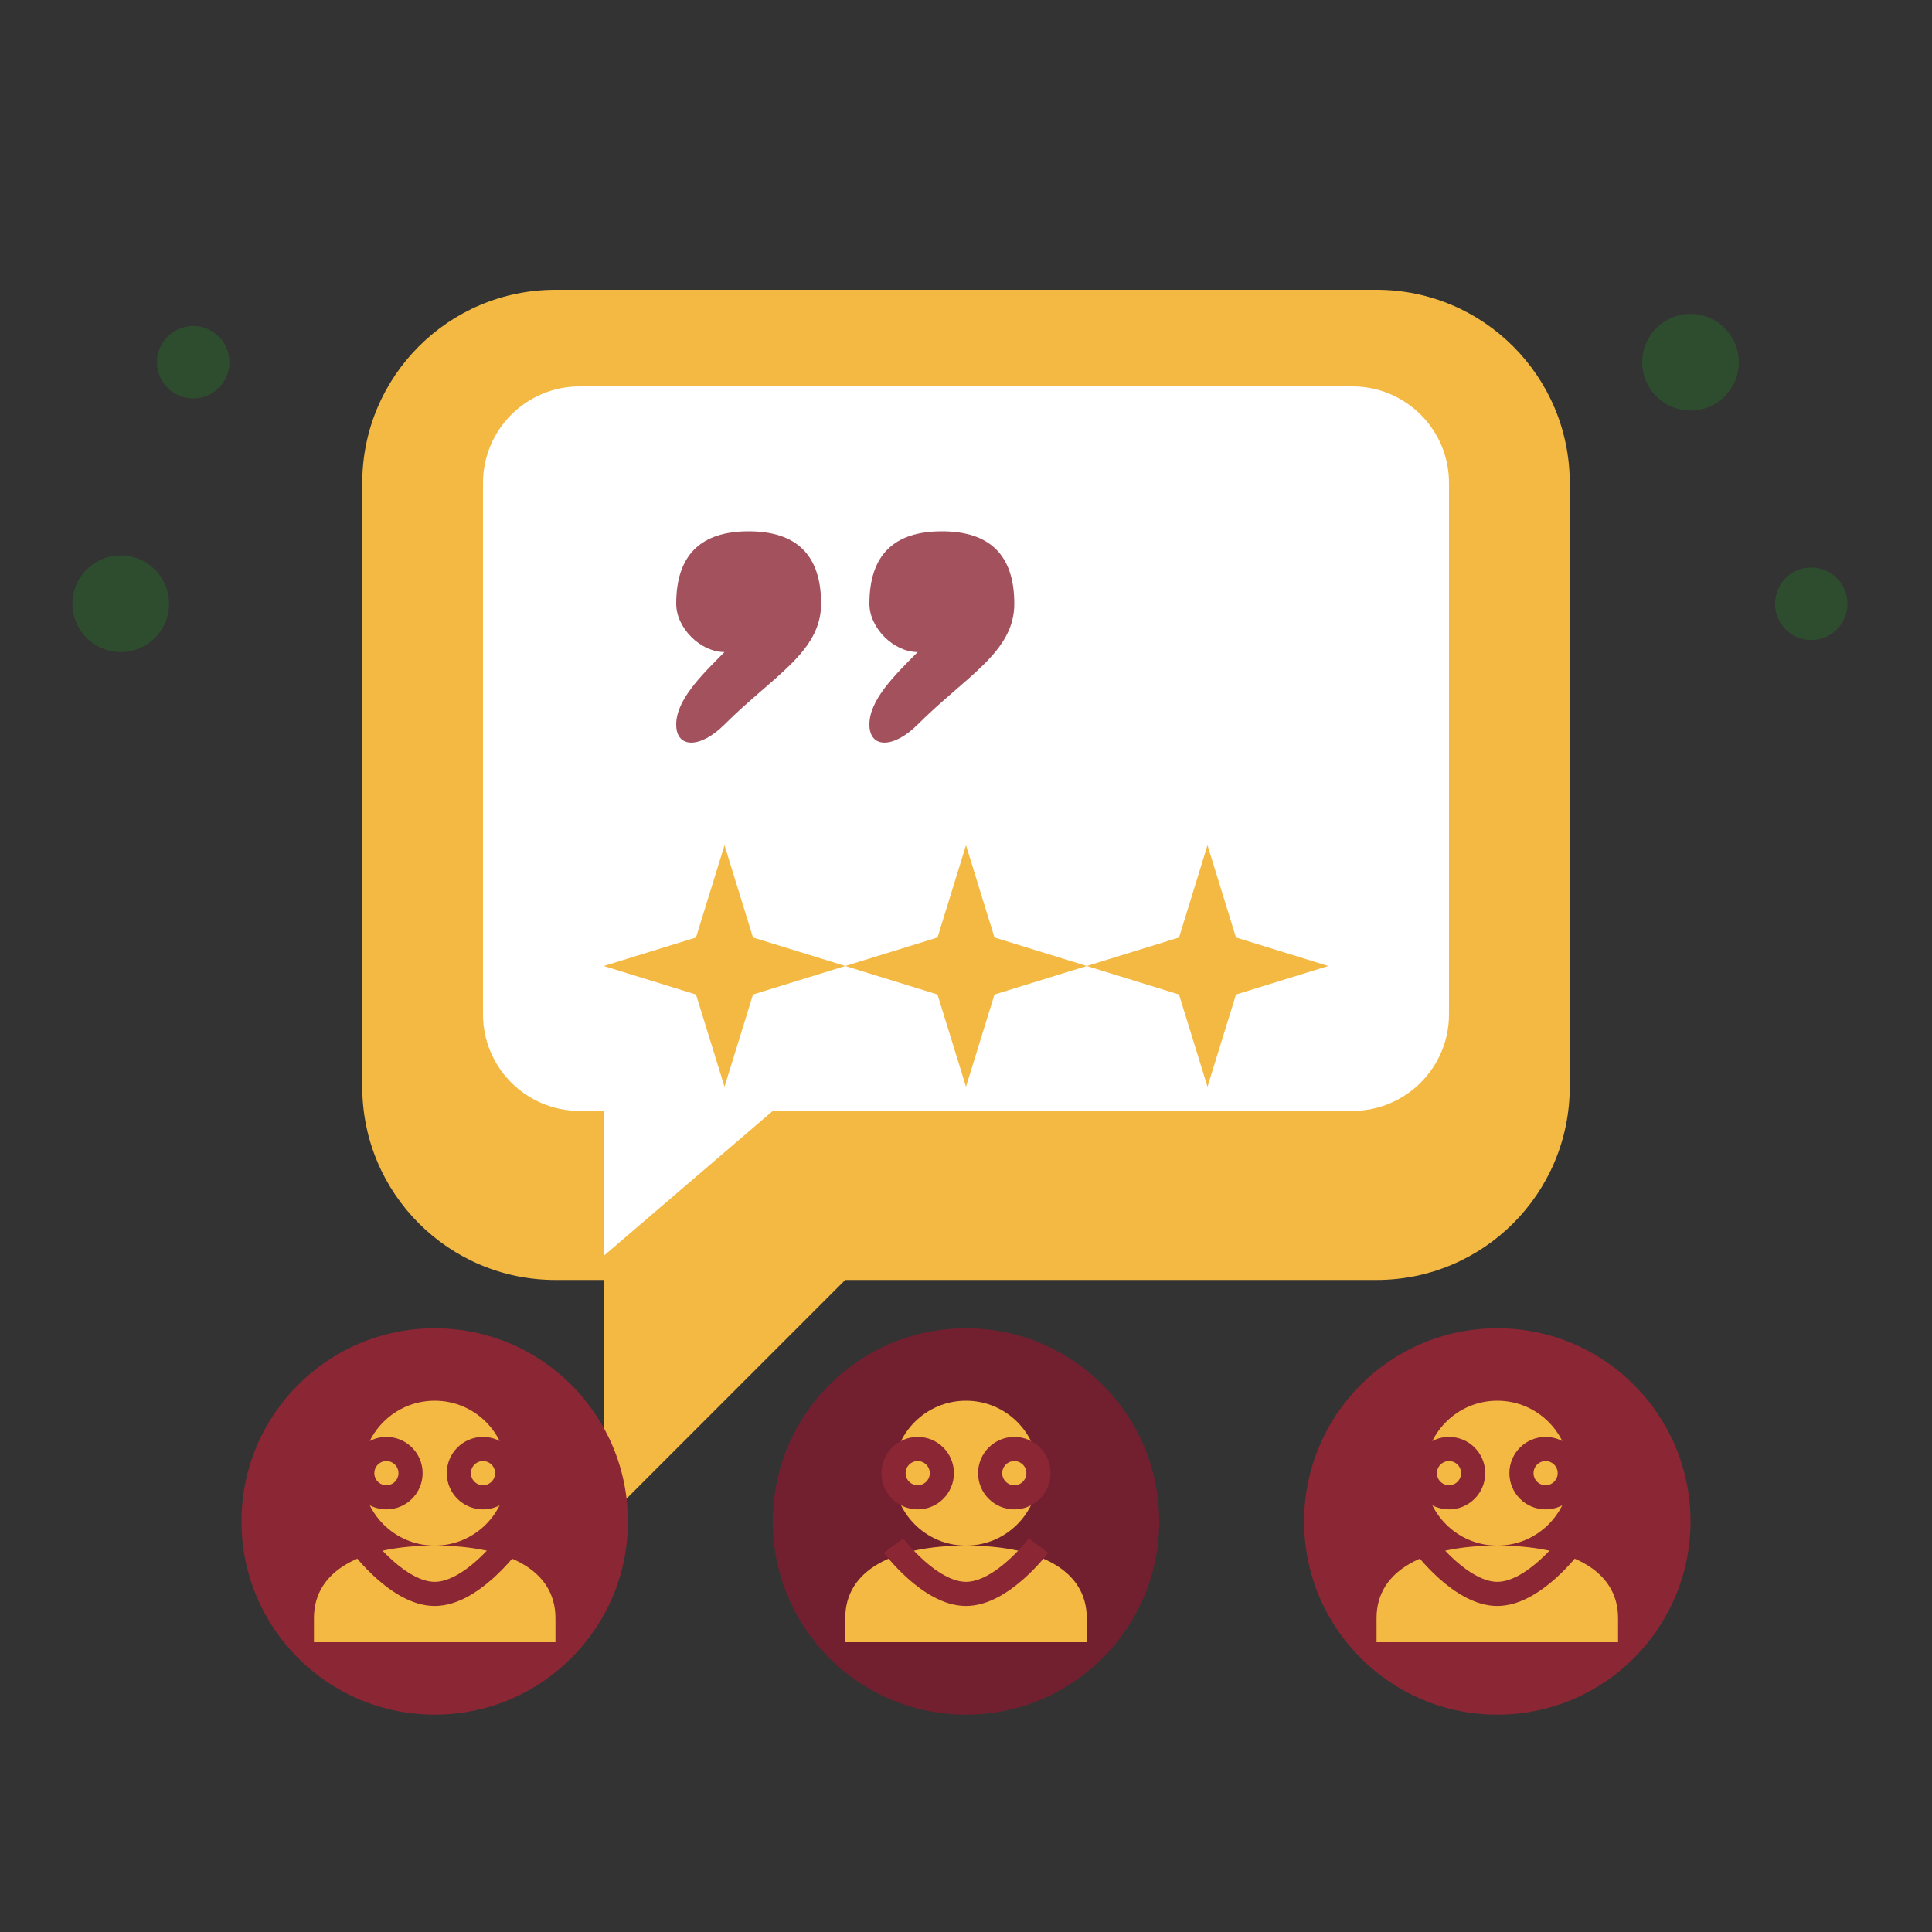
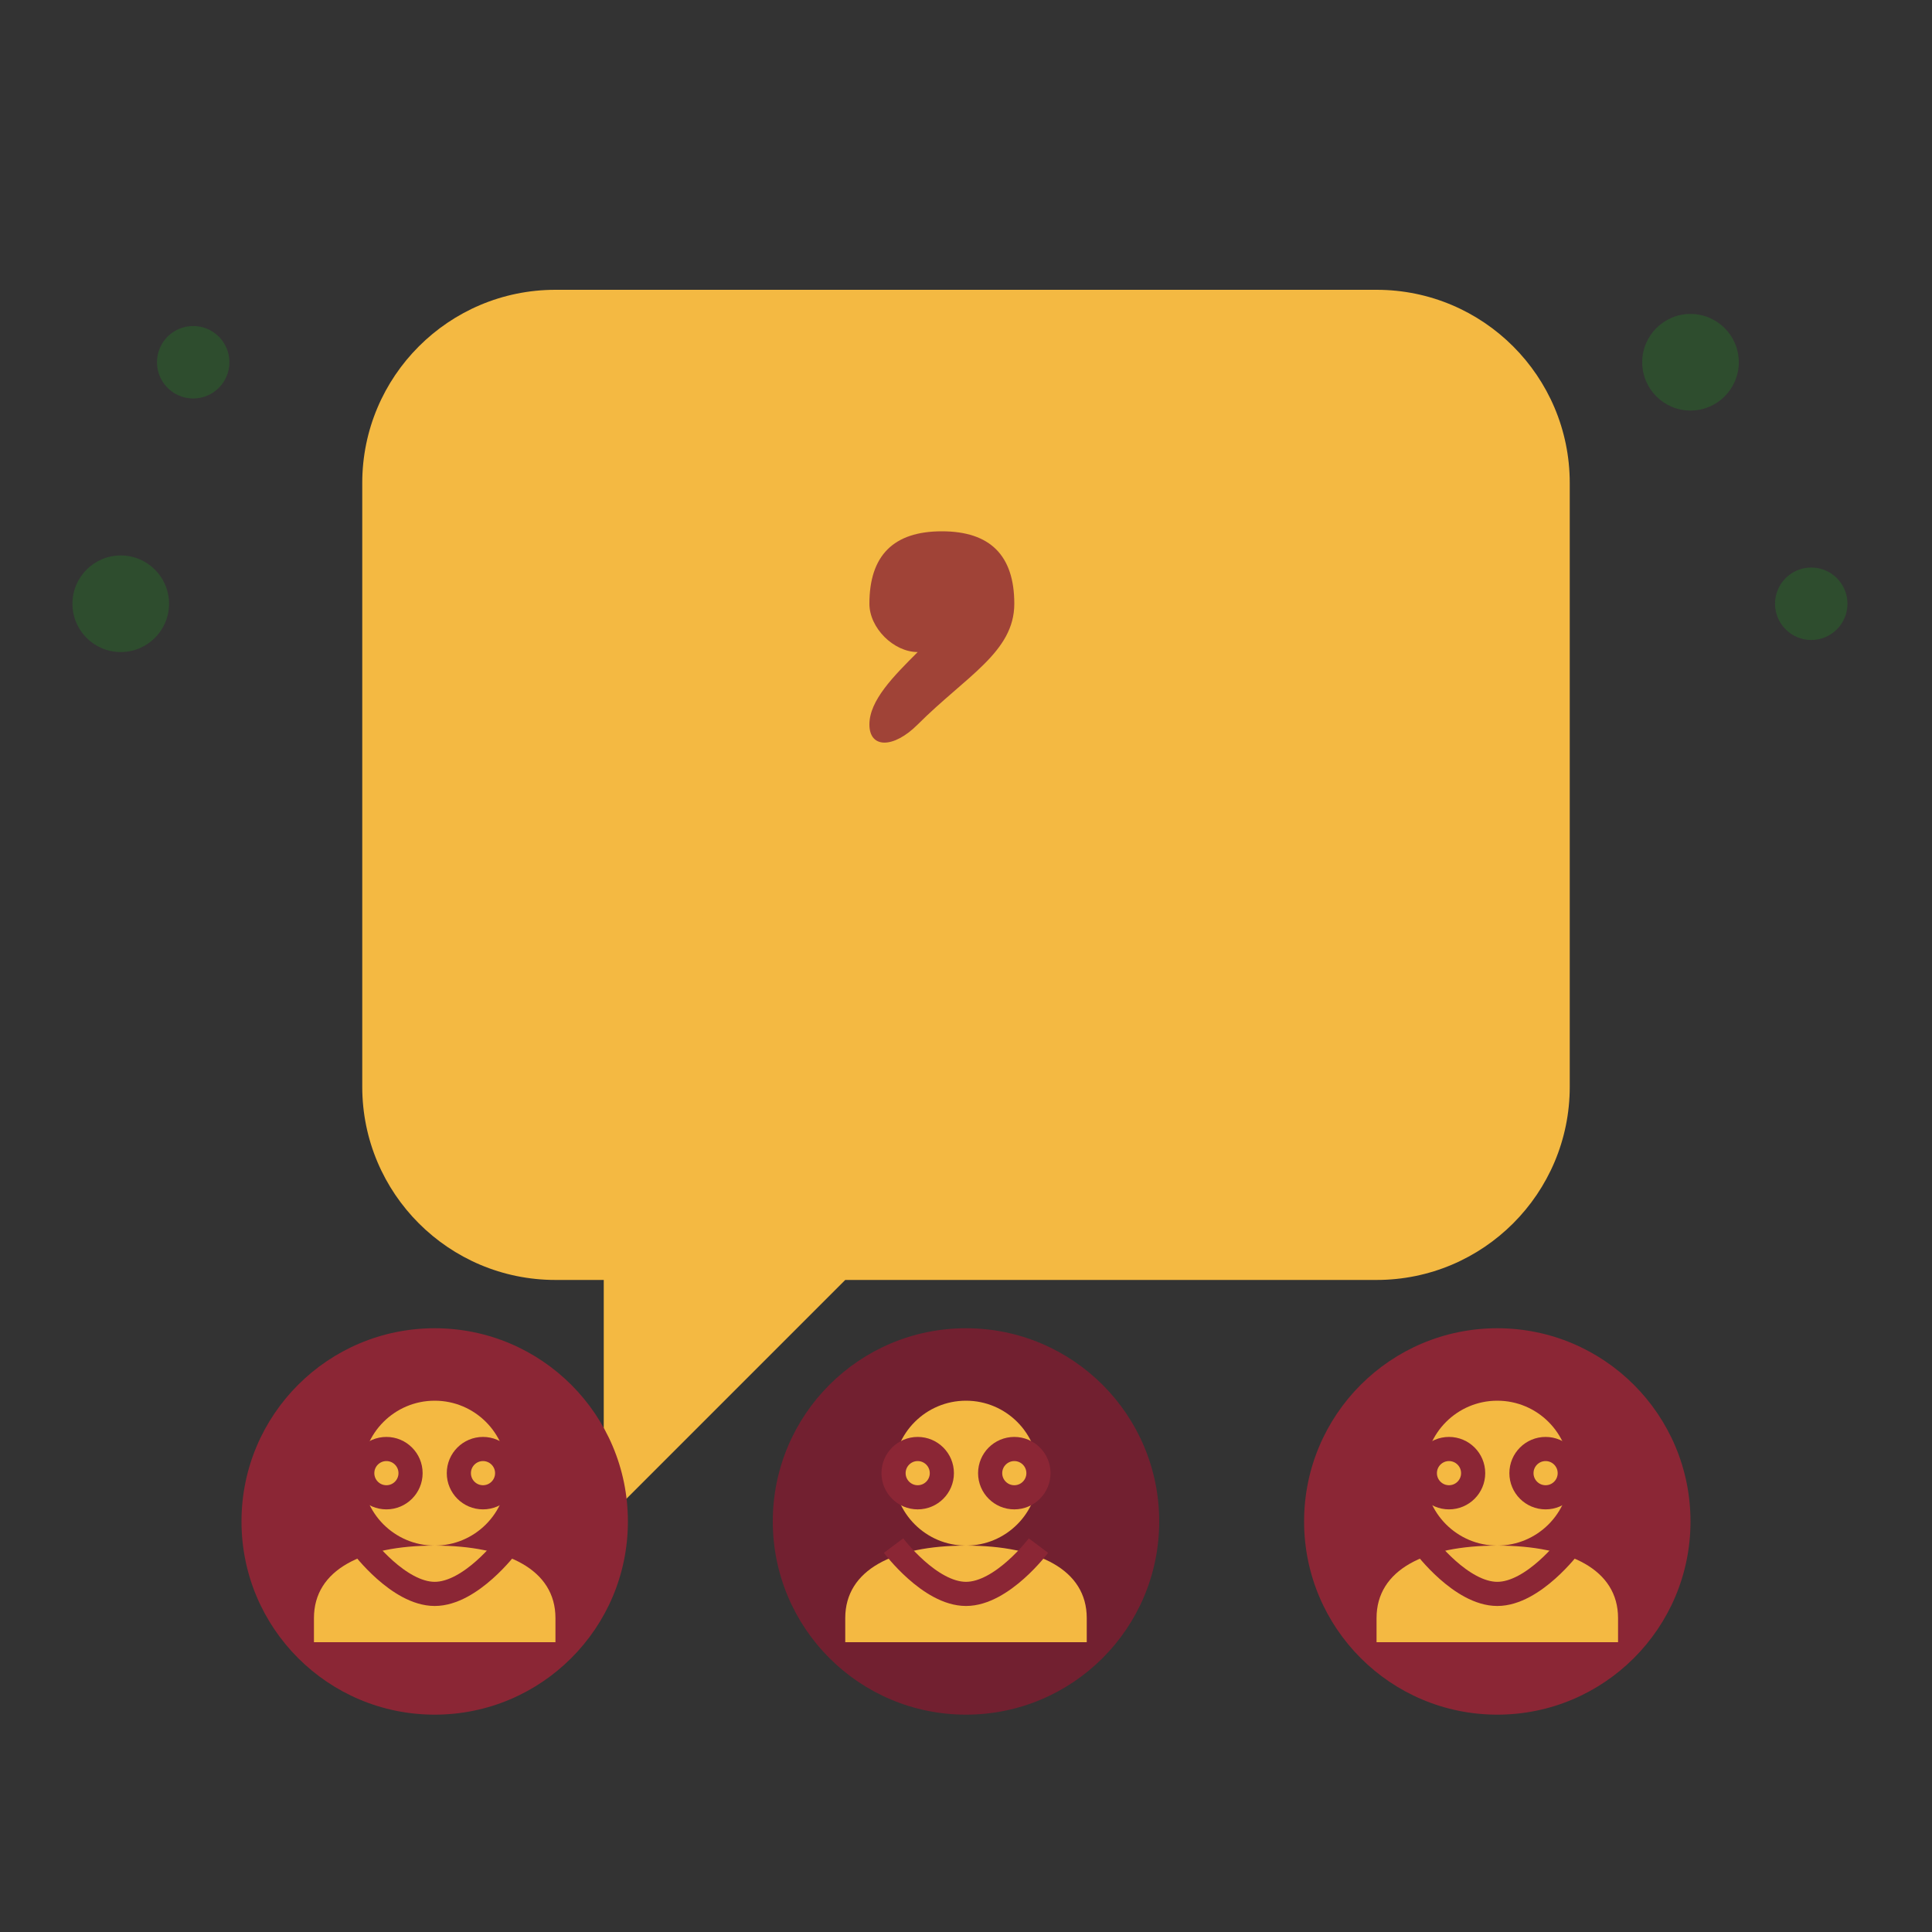
<svg xmlns="http://www.w3.org/2000/svg" width="80" height="80" viewBox="0 0 80 80" fill="none">
  <rect x="0" y="0" width="80" height="80" fill="#333333" stroke="none" />
  <path d="M15 20C15 15.582 18.582 12 23 12H57C61.418 12 65 15.582 65 20V45C65 49.418 61.418 53 57 53H35L25 63V53H23C18.582 53 15 49.418 15 45V20Z" fill="#f4b942" />
-   <path d="M20 20C20 17.791 21.791 16 24 16H56C58.209 16 60 17.791 60 20V42C60 44.209 58.209 46 56 46H32L25 52V46H24C21.791 46 20 44.209 20 42V20Z" fill="white" />
  <g fill="#8b2635" opacity="0.8">
-     <path d="M28 25C28 23 29 22 31 22C33 22 34 23 34 25C34 27 32 28 30 30C29 31 28 31 28 30C28 29 29 28 30 27C29 27 28 26 28 25Z" />
    <path d="M36 25C36 23 37 22 39 22C41 22 42 23 42 25C42 27 40 28 38 30C37 31 36 31 36 30C36 29 37 28 38 27C37 27 36 26 36 25Z" />
  </g>
  <g fill="#f4b942">
    <g transform="translate(25, 35)">
      <path d="M5 0L6.18 3.82L10 5L6.18 6.18L5 10L3.82 6.18L0 5L3.82 3.82Z" />
    </g>
    <g transform="translate(35, 35)">
      <path d="M5 0L6.18 3.82L10 5L6.18 6.18L5 10L3.82 6.18L0 5L3.82 3.82Z" />
    </g>
    <g transform="translate(45, 35)">
      <path d="M5 0L6.18 3.82L10 5L6.18 6.18L5 10L3.82 6.18L0 5L3.82 3.82Z" />
    </g>
  </g>
  <g transform="translate(10, 55)">
    <circle cx="8" cy="8" r="8" fill="#8b2635" />
    <circle cx="8" cy="6" r="3" fill="#f4b942" />
    <path d="M3 12C3 10 5 9 8 9C11 9 13 10 13 12V13H3V12Z" fill="#f4b942" />
  </g>
  <g transform="translate(32, 55)">
    <circle cx="8" cy="8" r="8" fill="#722030" />
    <circle cx="8" cy="6" r="3" fill="#f4b942" />
    <path d="M3 12C3 10 5 9 8 9C11 9 13 10 13 12V13H3V12Z" fill="#f4b942" />
  </g>
  <g transform="translate(54, 55)">
    <circle cx="8" cy="8" r="8" fill="#8b2635" />
    <circle cx="8" cy="6" r="3" fill="#f4b942" />
    <path d="M3 12C3 10 5 9 8 9C11 9 13 10 13 12V13H3V12Z" fill="#f4b942" />
  </g>
  <g stroke="#8b2635" stroke-width="1" fill="none">
    <circle cx="16" cy="61" r="1" />
    <circle cx="20" cy="61" r="1" />
    <path d="M15 64C15 64 16.5 66 18 66C19.5 66 21 64 21 64" />
    <circle cx="38" cy="61" r="1" />
    <circle cx="42" cy="61" r="1" />
    <path d="M37 64C37 64 38.5 66 40 66C41.5 66 43 64 43 64" />
    <circle cx="60" cy="61" r="1" />
    <circle cx="64" cy="61" r="1" />
    <path d="M59 64C59 64 60.5 66 62 66C63.5 66 65 64 65 64" />
  </g>
  <g fill="#228B22" opacity="0.3">
    <circle cx="70" cy="15" r="2" />
    <circle cx="75" cy="25" r="1.5" />
    <circle cx="8" cy="15" r="1.5" />
    <circle cx="5" cy="25" r="2" />
  </g>
</svg>